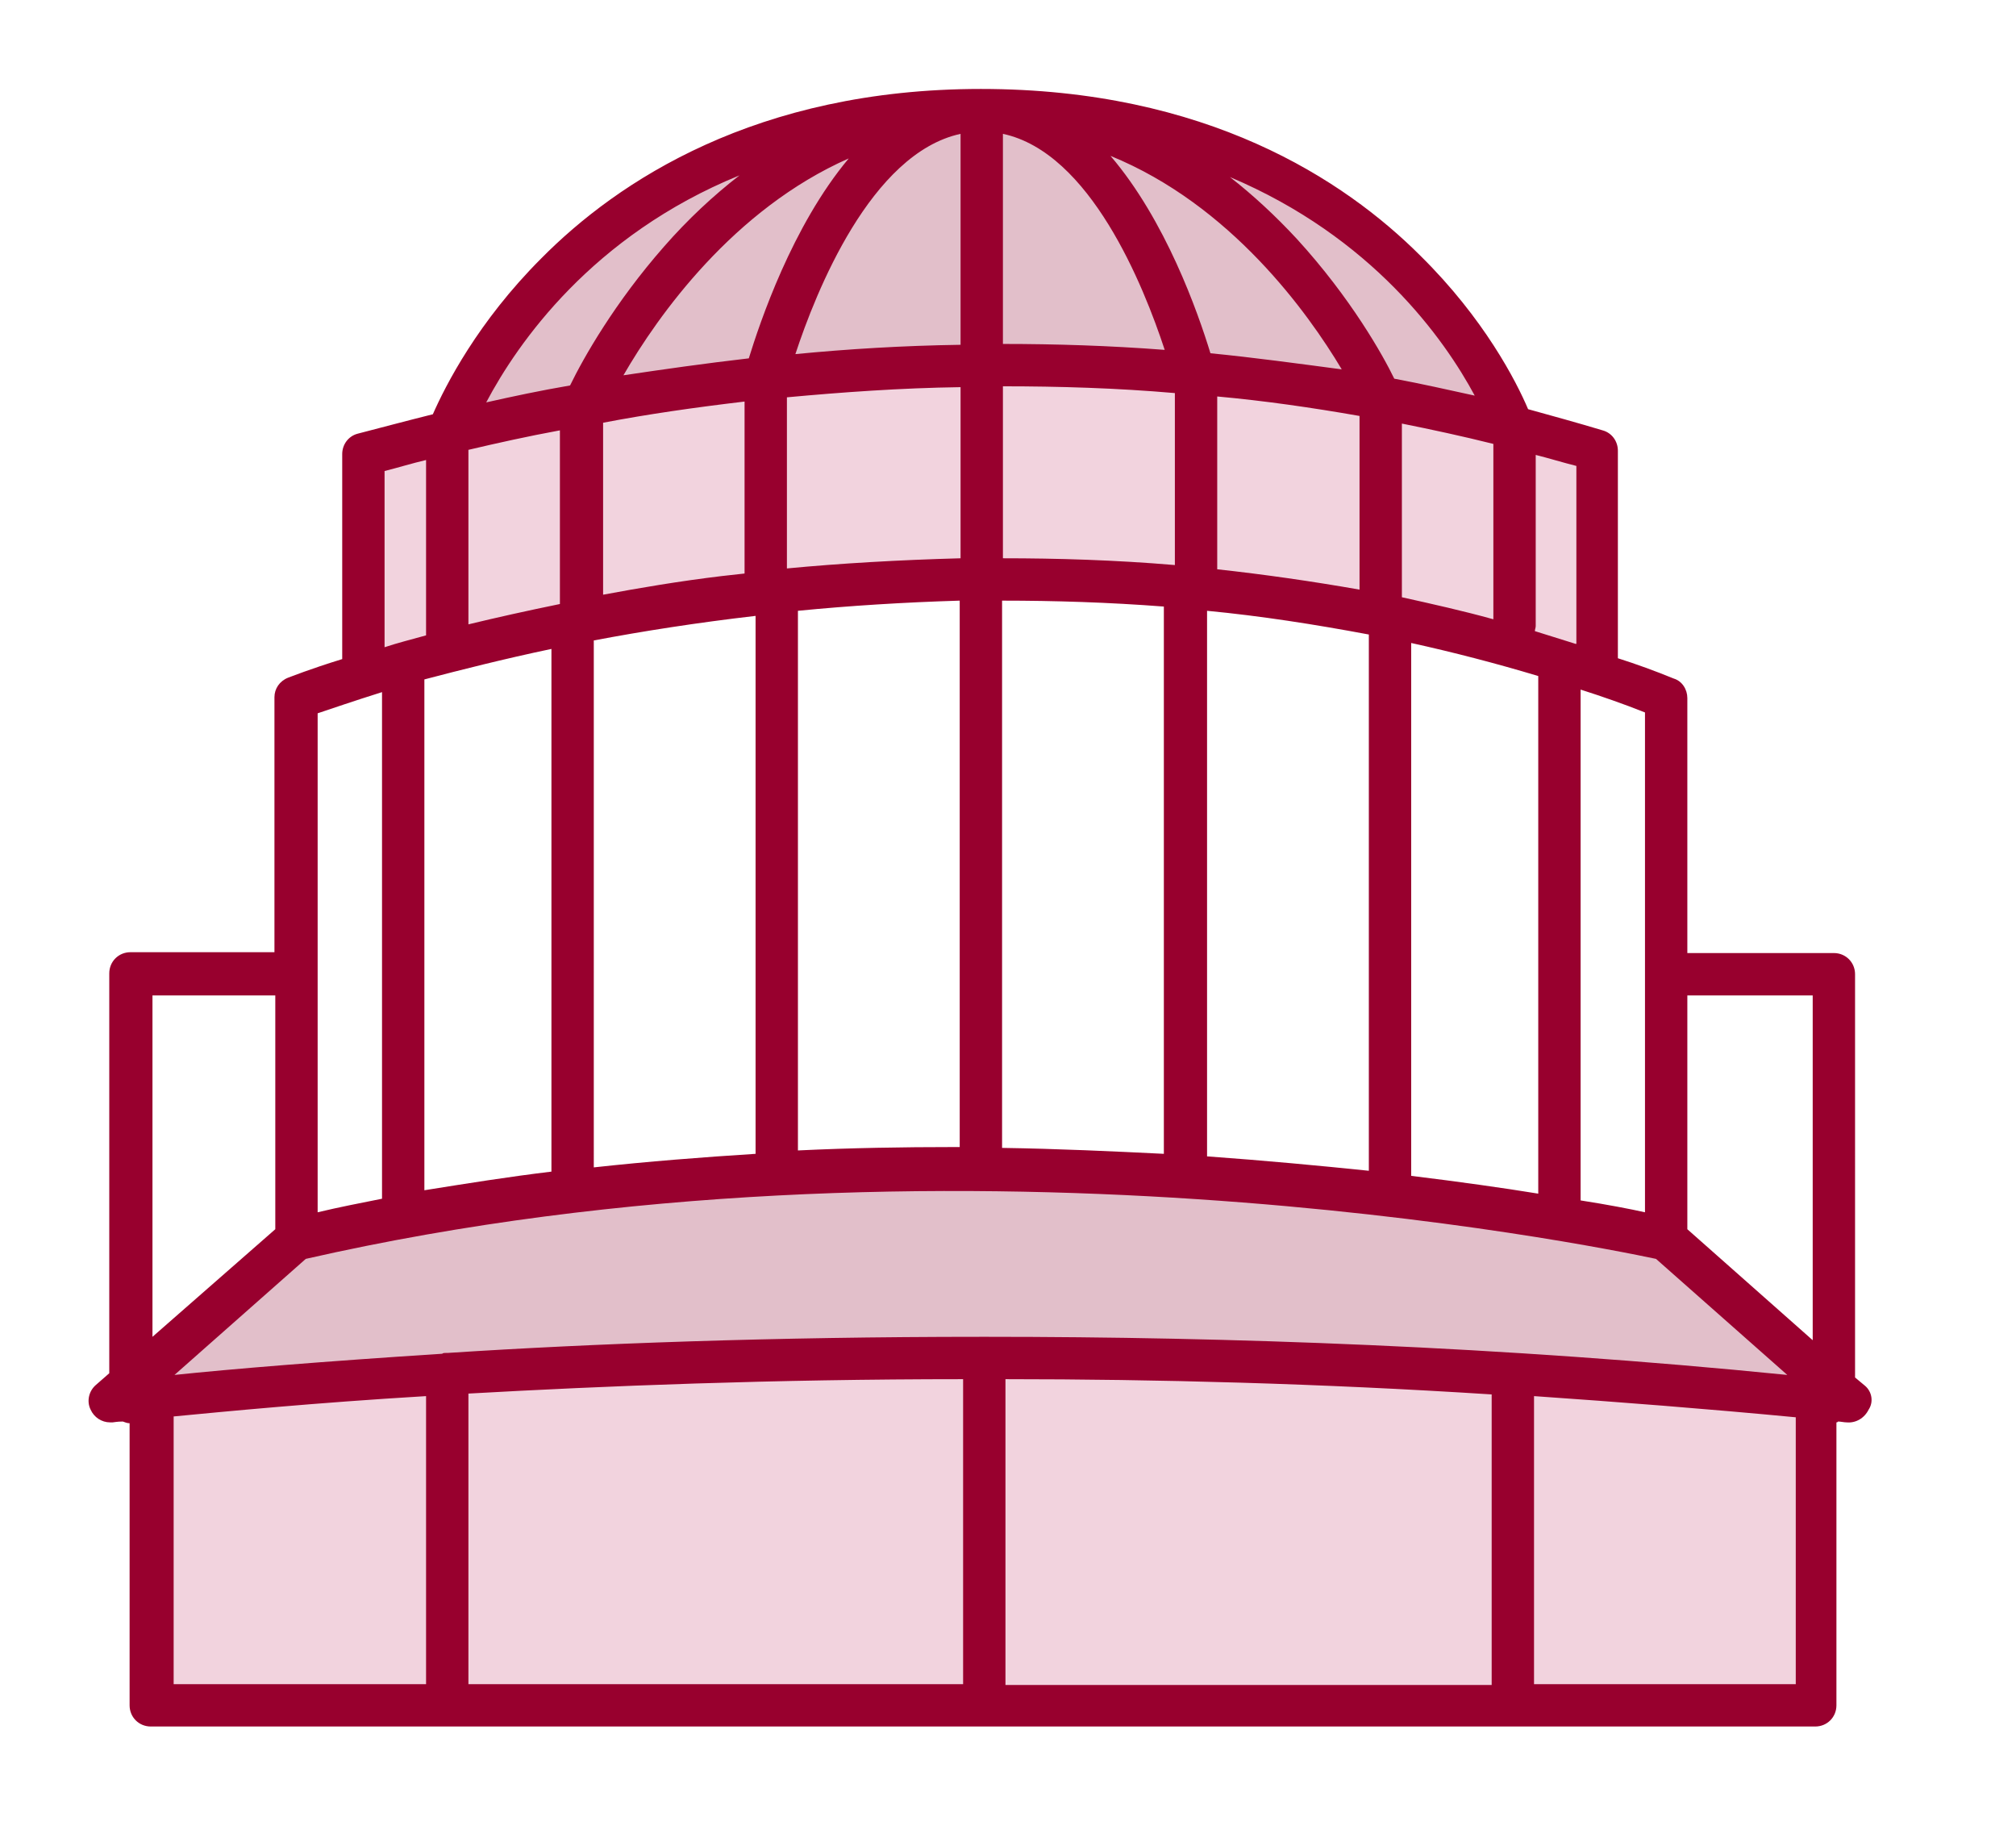
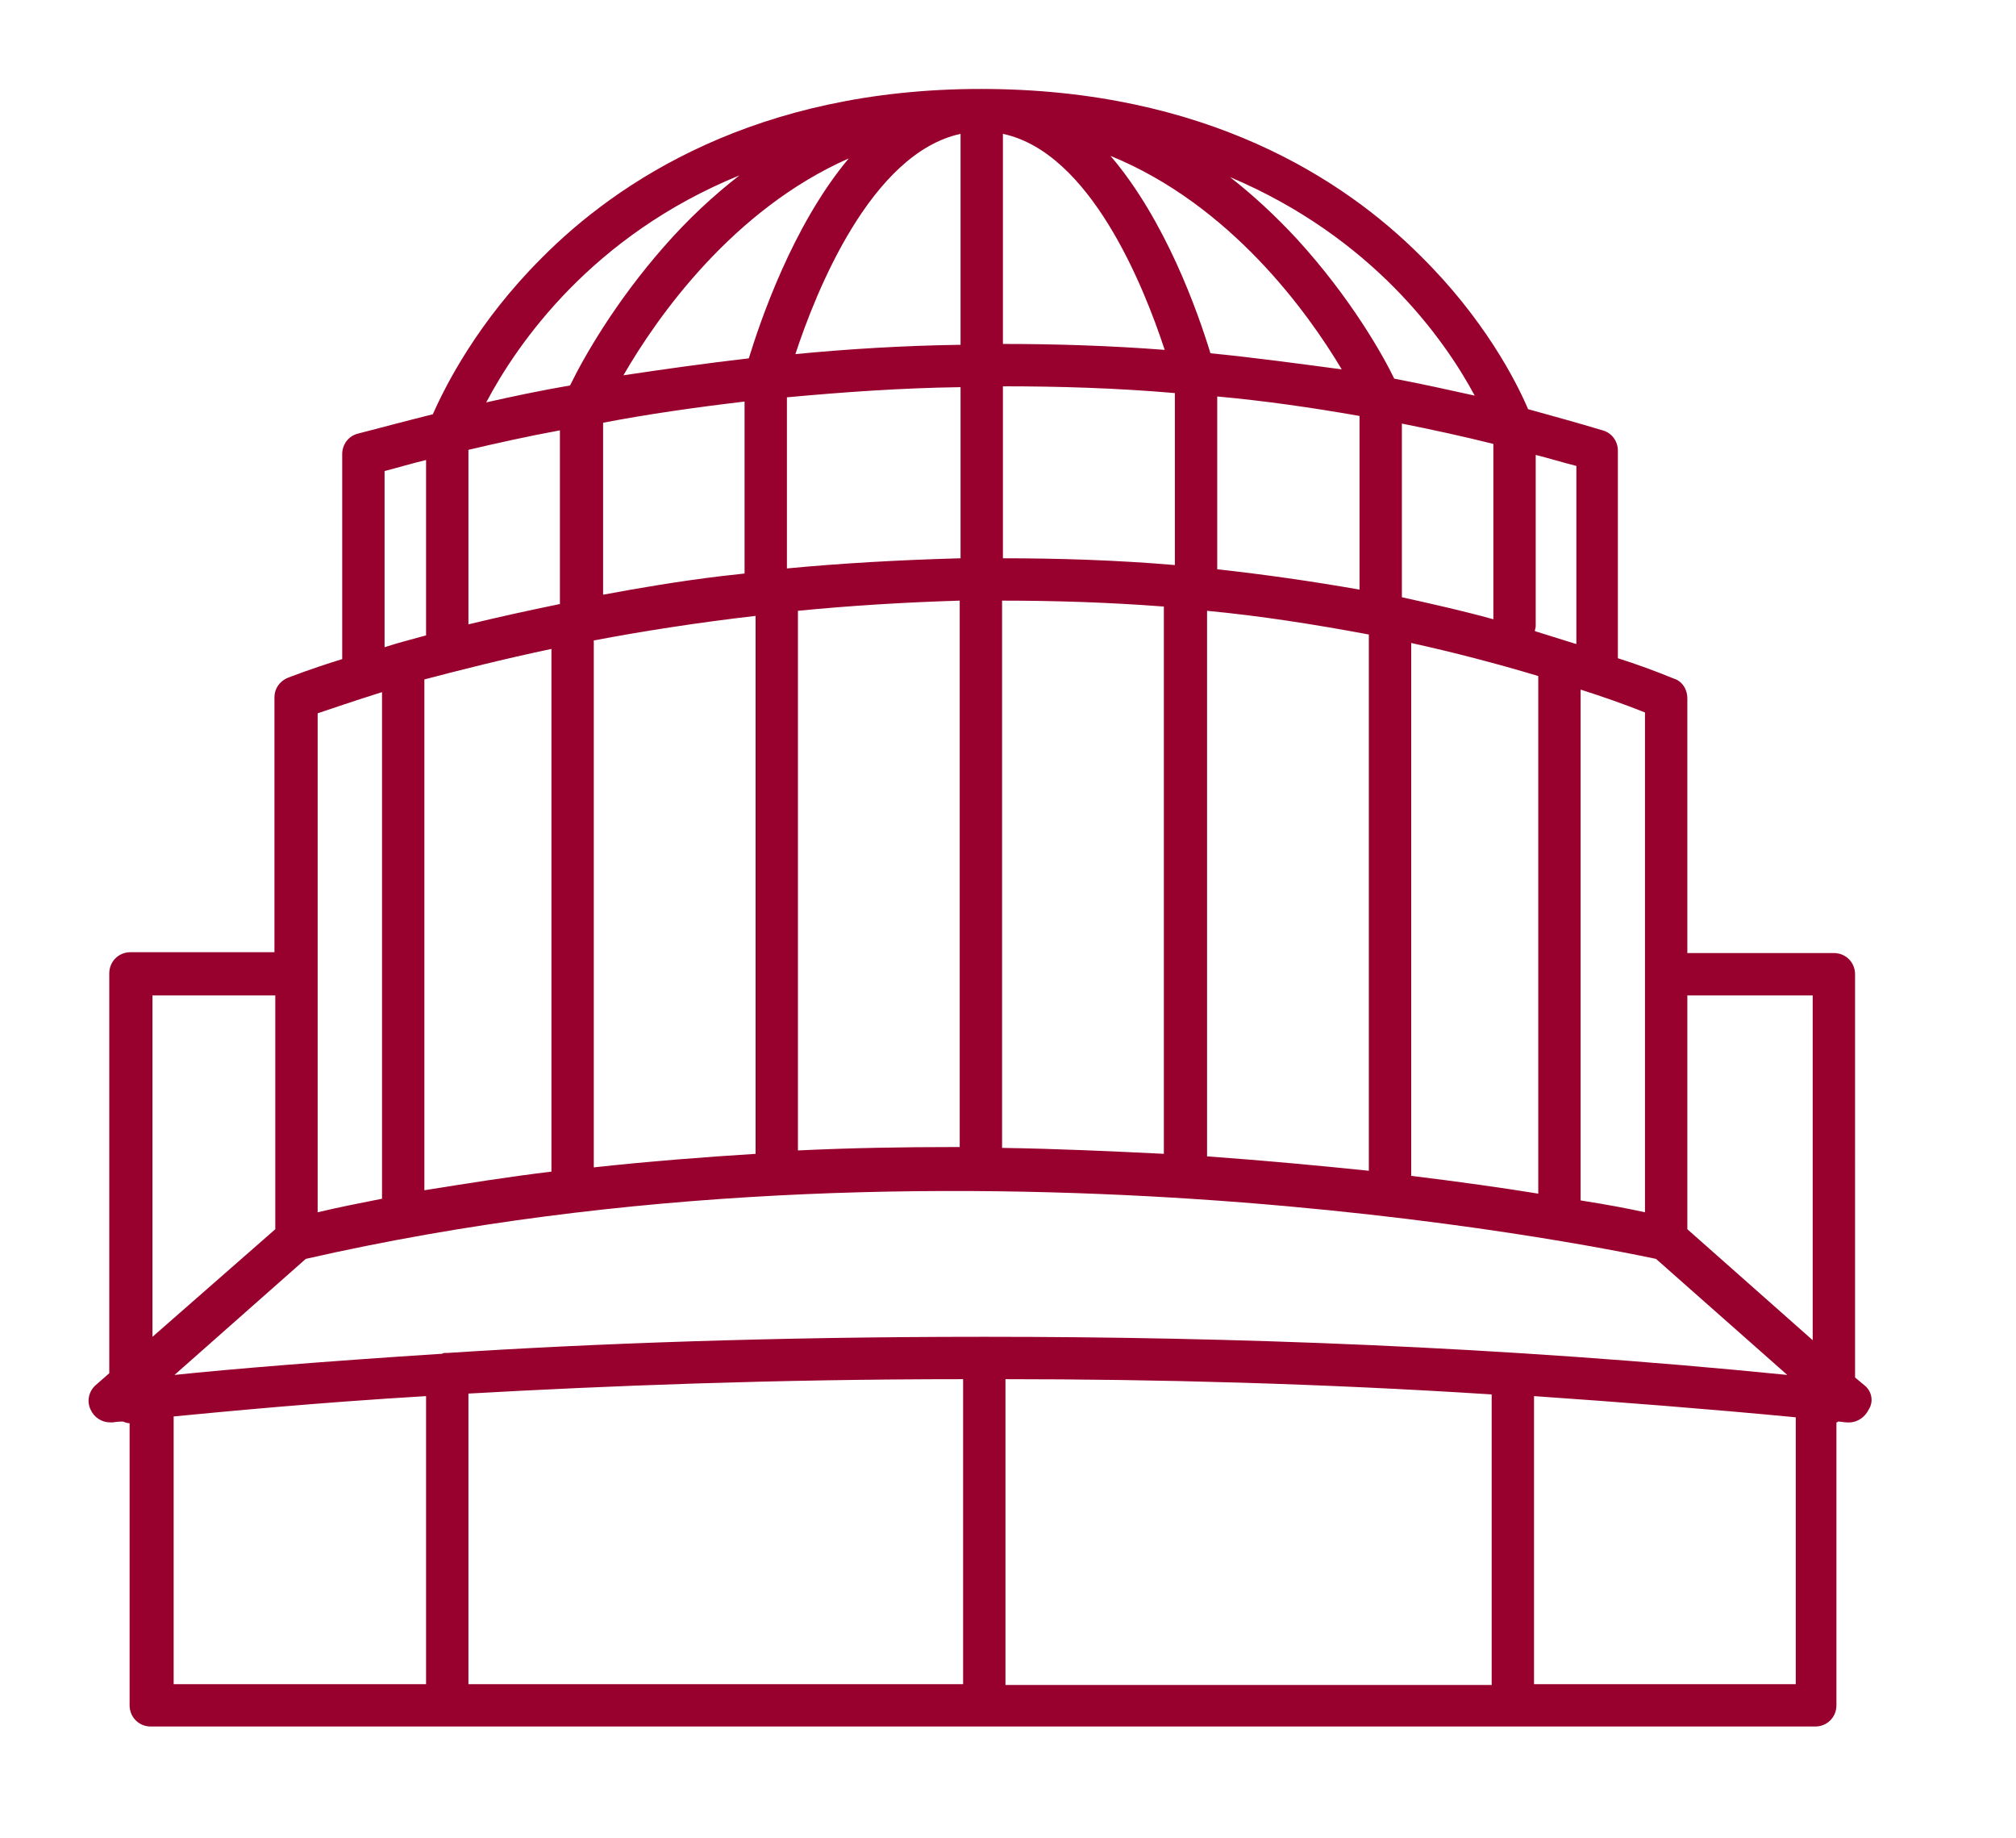
<svg xmlns="http://www.w3.org/2000/svg" version="1.1" id="Layer_1" x="0px" y="0px" viewBox="0 0 238 217" style="enable-background:new 0 0 238 217;" xml:space="preserve">
  <style type="text/css">
	.st0{fill:#F2D3DE;}
	.st1{fill:#E2BFCA;}
	.st2{fill:#98002E;}
</style>
  <g>
-     <path class="st0" d="M214.5,166.2v35h-196v-35C18.5,166.2,132.5,155.2,214.5,166.2z" />
-     <path class="st0" d="M188.5,54.4v25c0,0-34-12-72-11s-73,11-73,11v-25c0,0,21-11,73-11S188.5,54.4,188.5,54.4z" />
-     <path class="st1" d="M117.5,12.2c0,0-45-2-62,37c0,0,69-15,123,0C178.5,49.2,167.5,12.2,117.5,12.2z" />
-     <path class="st1" d="M14.5,164.2l22-19c0,0,73-18,161,0l21,19C218.5,164.2,112.5,153.2,14.5,164.2z" />
    <path class="st2" d="M220.2,163.6l-1.2-1V115c0-1.4-1.1-2.5-2.5-2.5h-17.3V82.4c0-1-0.6-2-1.6-2.3c-2.2-0.9-4.4-1.7-6.6-2.4   c0-0.1,0-0.1,0-0.2V53.2c0-1.1-0.7-2.1-1.8-2.4c-3-0.9-5.9-1.7-8.8-2.5c-1.4-3.3-5.2-10.7-12.7-18.1c-9-9-25.3-19.7-51.9-19.7   c-26.5,0-42.9,10.9-51.9,20c-7.5,7.5-11.3,15-12.8,18.4c-3.2,0.8-6.2,1.6-8.9,2.3c-1.1,0.3-1.8,1.3-1.8,2.4v24.2   C36.5,79,34.3,79.9,34,80c-1,0.4-1.6,1.3-1.6,2.3v30.1h-17c-1.4,0-2.5,1.1-2.5,2.5v47.2l-1.6,1.4c-0.8,0.7-1.1,1.9-0.6,2.9   c0.4,0.9,1.3,1.5,2.3,1.5c0.1,0,0.2,0,0.3,0s0.5-0.1,1.2-0.1c0.3,0.1,0.5,0.2,0.8,0.2v33.3c0,1.4,1.1,2.5,2.5,2.5h196.5   c1.4,0,2.5-1.1,2.5-2.5v-33.4c0.1,0,0.1,0,0.2-0.1c0.3,0,0.7,0.1,1,0.1c1.1,0.1,2.1-0.5,2.6-1.5C221.2,165.5,221,164.3,220.2,163.6   z M214,117.5v40.7l-14.8-13.1v-27.6C199.2,117.5,214,117.5,214,117.5z M113.7,162.8v36H55.3v-34.3   C71.3,163.6,91.2,162.8,113.7,162.8z M118.7,162.8c17.8,0,37.1,0.5,57.4,1.8v34.3h-57.4C118.7,198.9,118.7,162.8,118.7,162.8z    M116.6,157.8c-0.1,0-0.2,0-0.4,0c-0.1,0-0.2,0-0.4,0c-24.5,0-46,0.8-62.9,1.9c-0.1,0-0.1,0-0.2,0c-0.2,0-0.4,0-0.5,0.1   c-14,0.9-24.9,1.8-31.6,2.5l15.5-13.7c75.5-17.2,151.8-1.6,159.4,0l15.5,13.7C177.1,158.9,144.8,157.8,116.6,157.8z M65.1,76.6   v61.7c-5,0.6-10,1.4-15,2.2V80.2C54.3,79.1,59.4,77.8,65.1,76.6z M66.1,50.8v20.4c0,0,0,0,0,0.1c-3.9,0.8-7.5,1.6-10.8,2.4V53.1   C58.7,52.3,62.3,51.5,66.1,50.8z M176.3,52.4v20.7c-3.6-1-7.2-1.8-10.8-2.6V50C169,50.7,172.7,51.5,176.3,52.4z M166.6,138.8V75.9   c5,1.1,10,2.4,15,3.9v61.1C177.3,140.2,172.3,139.5,166.6,138.8z M89.2,72.7v63.5c-6.3,0.4-12.7,0.9-19.1,1.6V75.6   C75.9,74.5,82.3,73.5,89.2,72.7z M118.4,65.9V45.6c6.6,0,13.4,0.2,20.3,0.8v20.3C131.6,66.1,124.8,65.9,118.4,65.9z M118.4,40.6   V15.8c10.3,2.2,16.6,17.9,19.1,25.5C131,40.8,124.6,40.6,118.4,40.6z M113.4,45.7v20.2c-7.3,0.2-14.2,0.6-20.5,1.2V46.9   C99.4,46.3,106.3,45.8,113.4,45.7z M93.9,41.8c2.4-7.3,8.9-23.7,19.5-26v24.9C106.6,40.8,100.1,41.2,93.9,41.8z M94.2,72.1   c6.1-0.6,12.5-1,19.1-1.2v63.5v0.2v0.8c-0.2,0-0.5,0-0.7,0c-6,0-12.1,0.1-18.4,0.4V72.1z M118.3,134.6v-0.2V70.9   c6.2,0,12.6,0.2,19.1,0.7v64.6c-6.1-0.3-12.5-0.6-19.1-0.7C118.3,135.5,118.3,134.6,118.3,134.6z M142.5,72.1   c6.3,0.6,12.7,1.6,19.1,2.8v63.3c-5.8-0.6-12.2-1.2-19.1-1.7V72.1z M160.5,69.6c-5.7-1-11.3-1.8-16.8-2.4V46.8   c5.5,0.5,11.1,1.3,16.8,2.3V69.6z M142.9,41.7c-1.5-4.9-5.3-15.7-11.8-23.3c14.2,5.8,23.3,18.5,27.3,25.2   C153.1,42.9,148,42.2,142.9,41.7z M88.4,42.3c-5.2,0.6-10.1,1.3-14.8,2c4.1-7.1,13-19.6,26.6-25.6C93.5,26.7,89.7,38.1,88.4,42.3z    M87.9,47.4v20.3c-0.9,0.1-1.8,0.2-2.7,0.3c-5,0.6-9.7,1.4-14,2.2V49.9C76.4,48.9,82,48.1,87.9,47.4z M194.2,143.1   c-1.8-0.4-4.4-0.9-7.6-1.4V81.4c2.5,0.8,5.1,1.7,7.6,2.7V143.1z M186,76c-1.6-0.5-3.2-1-4.8-1.5c0-0.2,0.1-0.4,0.1-0.6V53.7   c1.6,0.4,3.2,0.9,4.8,1.3v21H186z M174.1,46.7c-3.2-0.7-6.3-1.4-9.5-2c-1.3-2.7-5.1-9.5-11.5-16.5c-2.5-2.7-5.2-5.2-7.9-7.3   C162,28,170.5,40,174.1,46.7z M87.3,20.7c-3.1,2.4-6.1,5.2-8.9,8.4c-5.8,6.6-9.5,13.1-11.1,16.4c-3.5,0.6-6.8,1.3-9.9,2   C61.1,40.5,69.9,27.8,87.3,20.7z M45.4,55.6c1.6-0.4,3.2-0.9,4.9-1.3v20.3c0,0.1,0,0.2,0,0.4c-1.8,0.5-3.4,0.9-4.9,1.4V55.6z    M37.5,84.2c1.5-0.5,4.1-1.4,7.6-2.5v59.8c-2.5,0.5-5.1,1-7.6,1.6V84.2z M18,117.5h14.5v27.6L18,157.8V117.5z M20.5,167.2   c6.3-0.6,16.5-1.6,29.8-2.4v34H20.5V167.2z M181.1,198.8v-34c10.1,0.7,20.4,1.5,30.9,2.5v31.5H181.1z" />
  </g>
</svg>